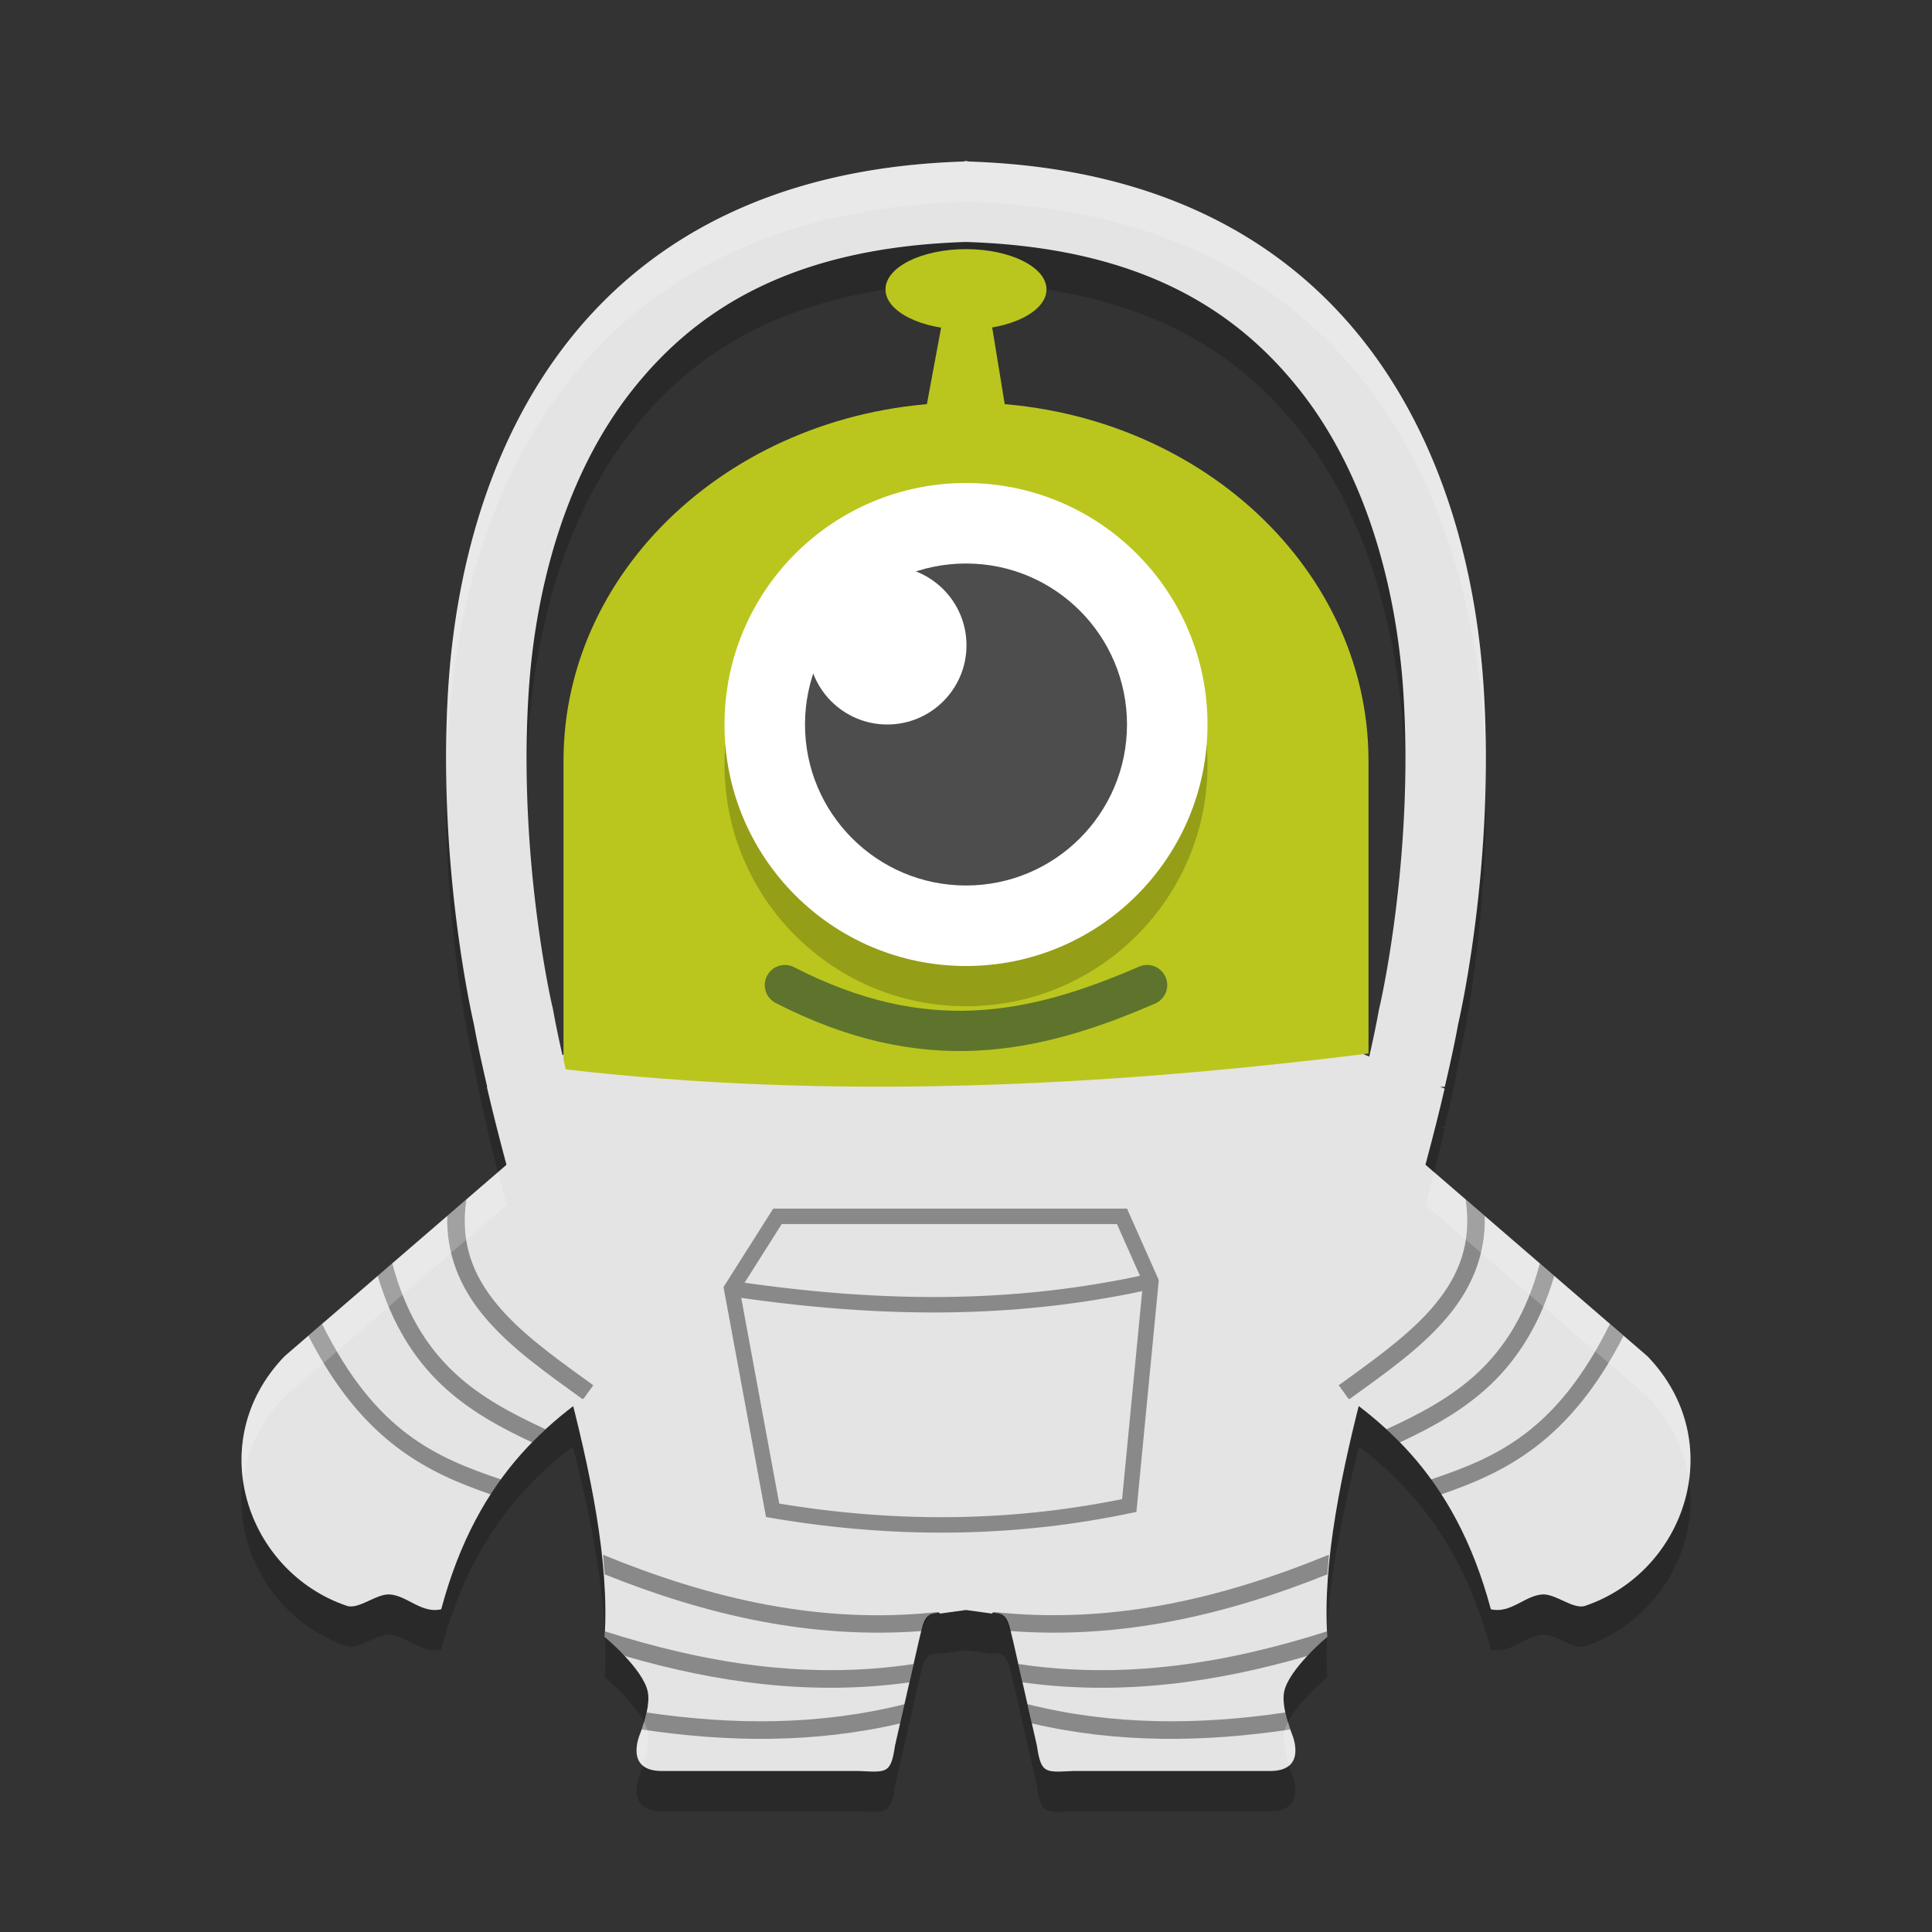
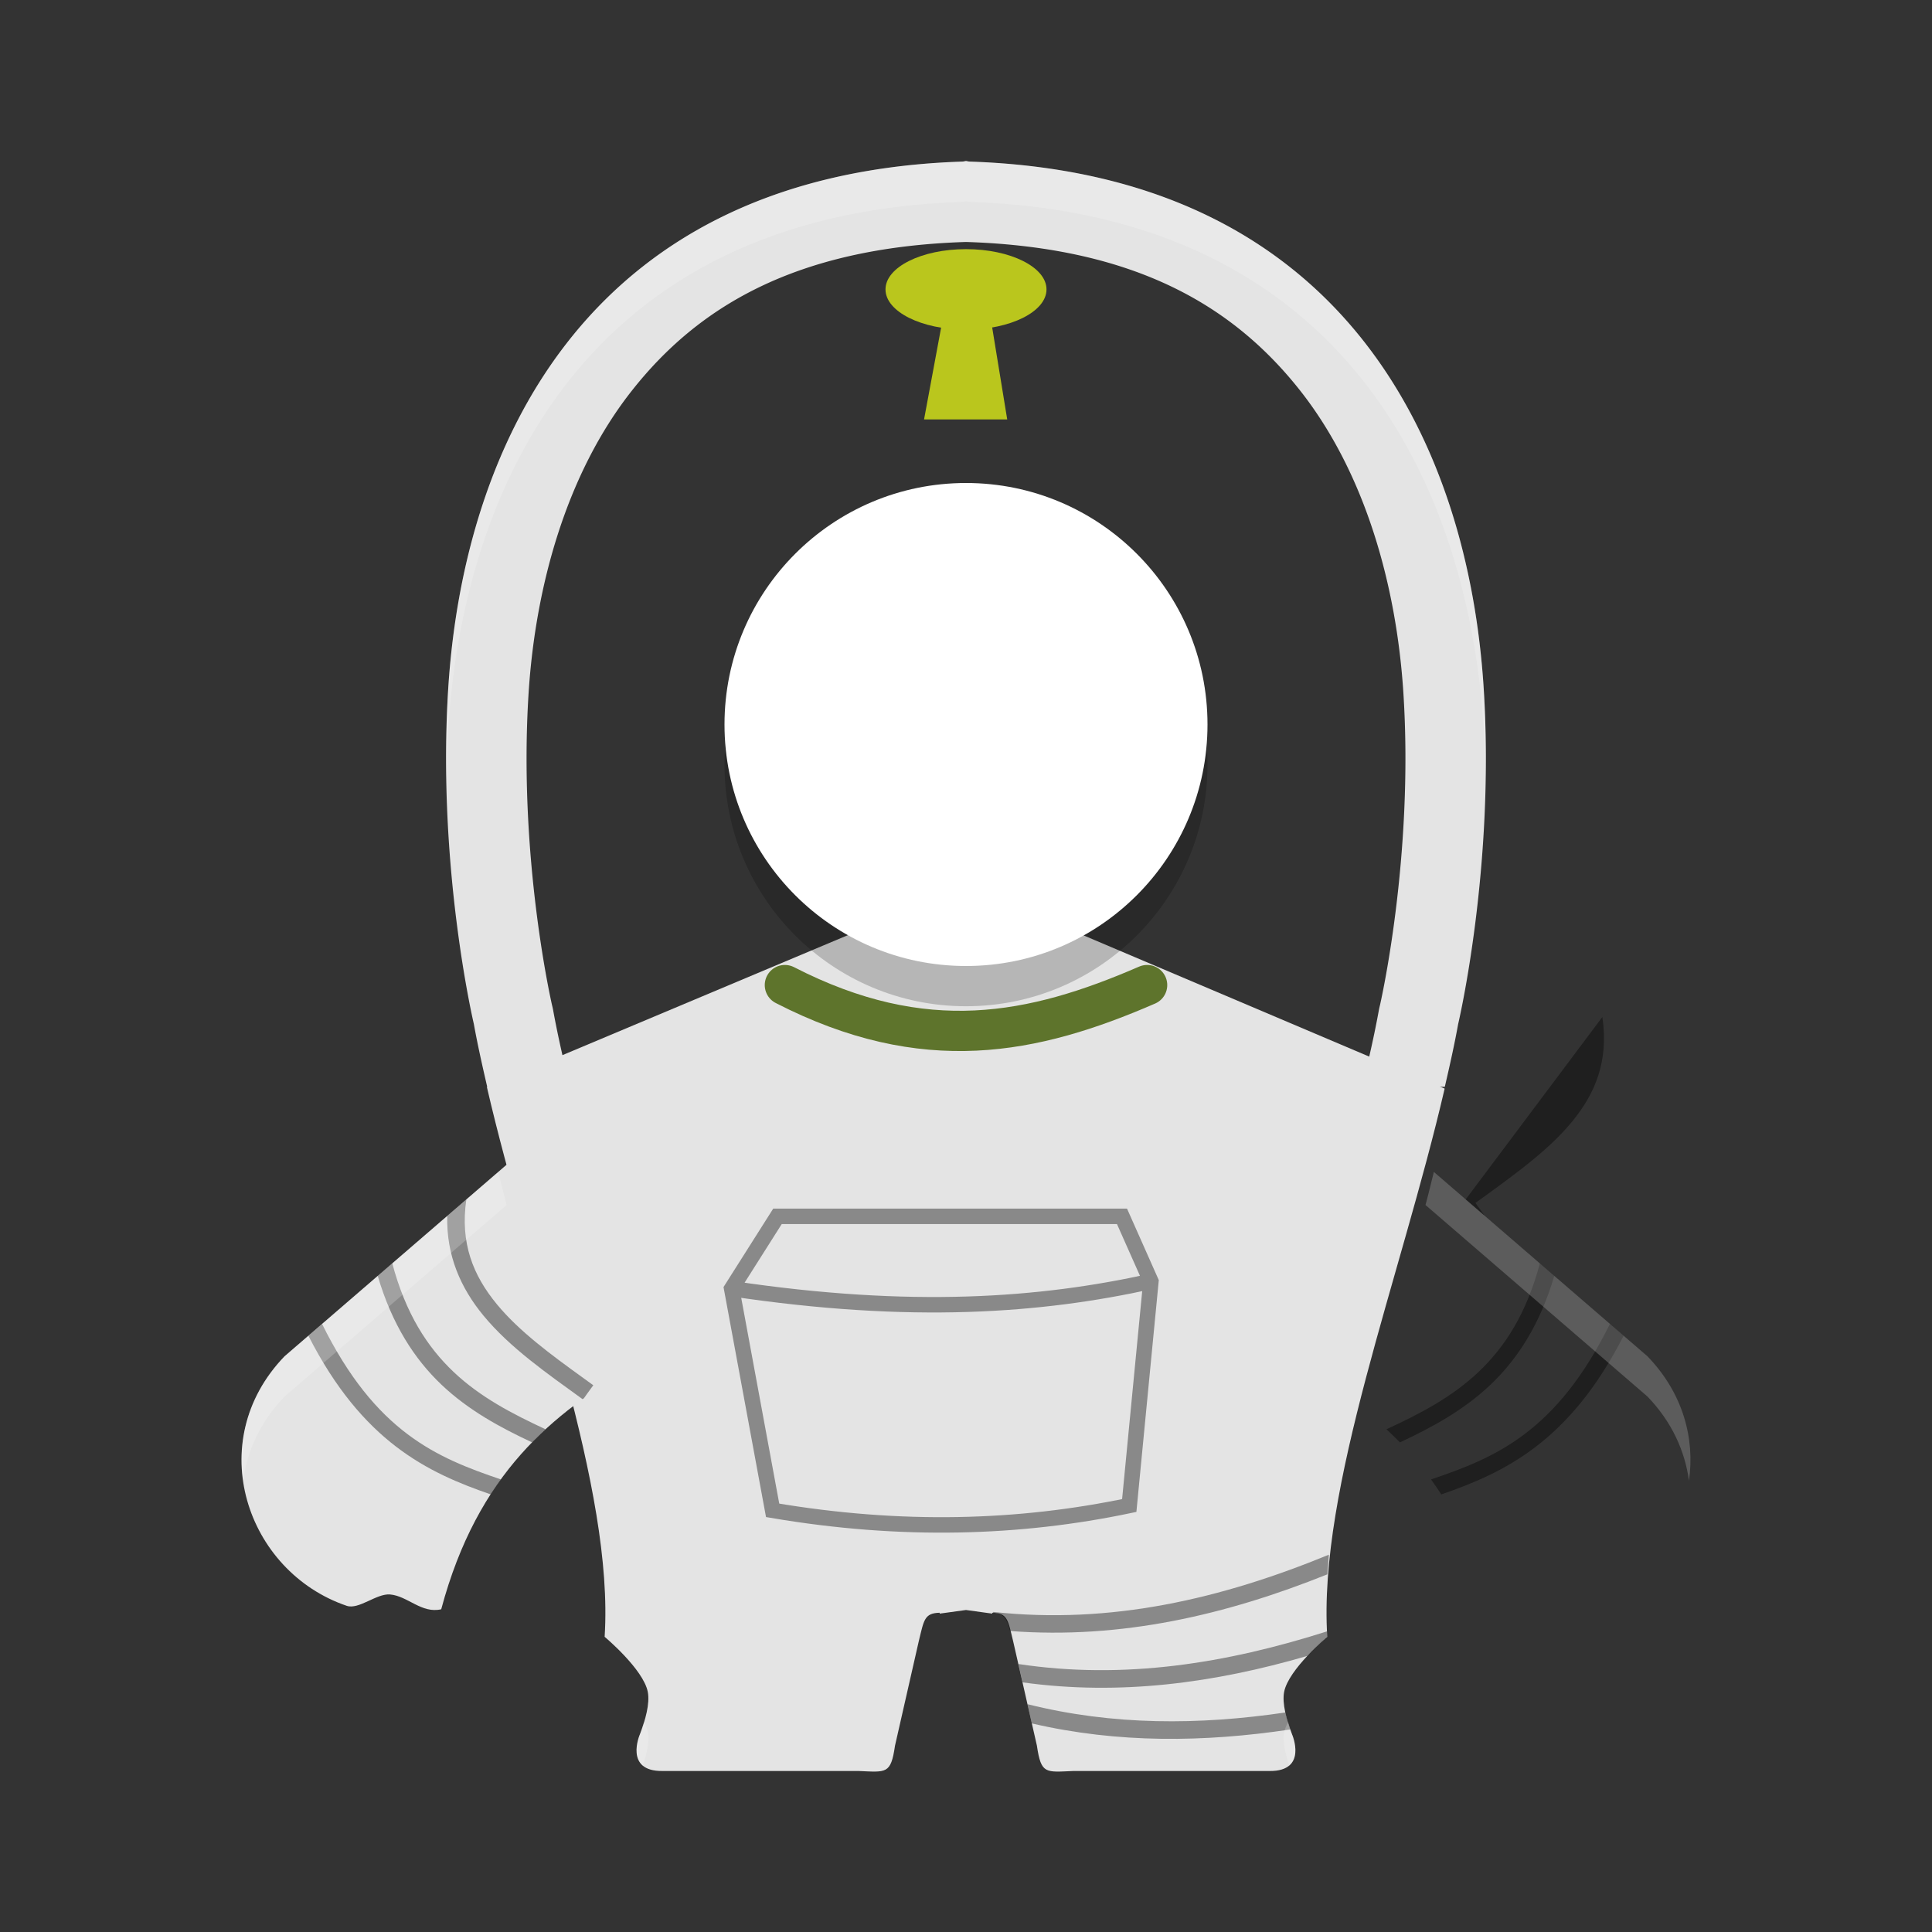
<svg xmlns="http://www.w3.org/2000/svg" width="24" height="24" version="1.1">
  <rect width="100%" height="100%" fill="#333333" stroke="none" />
-   <path style="opacity:0.2" d="m 12,2.5 -0.038,0.007 c -4.715,0.152 -6.203,3.59 -6.393,6.53 -0.144,2.234 0.316,4.182 0.316,4.182 0.046,0.255 0.105,0.518 0.166,0.781 h 0.002 l -0.005,0.002 c 0.074,0.318 0.157,0.641 0.244,0.967 l -2.758,2.379 c -1.024,1.062 -0.474,2.677 0.772,3.101 0.15,0.051 0.369,-0.155 0.537,-0.142 0.219,0.018 0.392,0.241 0.636,0.184 0.337,-1.258 0.939,-1.986 1.638,-2.521 0.263,1.046 0.446,2.034 0.394,2.863 0,0 0.481,0.402 0.536,0.684 0.028,0.143 -0.03,0.351 -0.098,0.527 0,0 -0.202,0.462 0.281,0.456 h 2.435 c 0.345,0.014 0.401,0.043 0.453,-0.314 l 0.296,-1.301 c 0.064,-0.26 0.067,-0.346 0.259,-0.351 v 0.011 L 12,20.5 l 0.326,0.045 v -0.011 c 0.192,0.004 0.195,0.09 0.259,0.351 l 0.296,1.301 c 0.052,0.358 0.108,0.329 0.453,0.314 h 2.435 c 0.483,0.006 0.281,-0.456 0.281,-0.456 -0.067,-0.176 -0.126,-0.384 -0.098,-0.527 0.055,-0.281 0.536,-0.684 0.536,-0.684 -0.053,-0.829 0.131,-1.817 0.394,-2.863 0.699,0.535 1.301,1.263 1.638,2.521 0.244,0.057 0.417,-0.166 0.636,-0.184 0.168,-0.014 0.387,0.193 0.537,0.142 1.247,-0.424 1.797,-2.039 0.772,-3.101 l -2.757,-2.379 c 0.085,-0.318 0.166,-0.634 0.238,-0.945 l -0.056,-0.023 h 0.058 c 0.061,-0.263 0.12,-0.526 0.166,-0.781 0,0 0.461,-1.947 0.316,-4.182 -0.19,-2.941 -1.678,-6.378 -6.393,-6.53 z m -0.006,1.006 a 1,1 0 0 0 0.004,0 1,1 0 0 0 0.008,0 c 2.118,0.068 3.327,0.812 4.141,1.841 0.813,1.029 1.2,2.427 1.286,3.755 0.133,2.06 -0.291,3.887 -0.291,3.887 a 1,1 0 0 0 -0.012,0.053 c -0.034,0.188 -0.083,0.387 -0.128,0.582 L 12,11.5 6.994,13.604 C 6.951,13.415 6.903,13.223 6.87,13.041 a 1,1 0 0 0 -0.012,-0.053 c 0,0 -0.424,-1.826 -0.291,-3.887 C 6.653,7.774 7.04,6.375 7.854,5.346 8.667,4.318 9.876,3.574 11.994,3.506 Z" />
  <path style="fill:#e4e4e4" d="m 6.048,13.502 c 0.544,2.355 1.581,4.98 1.463,6.831 0,0 0.481,0.402 0.536,0.684 0.028,0.143 -0.03,0.351 -0.098,0.527 0,0 -0.202,0.462 0.281,0.456 h 2.435 c 0.345,0.014 0.401,0.043 0.453,-0.314 l 0.296,-1.301 c 0.064,-0.26 0.067,-0.346 0.259,-0.351 v 0.011 L 12,20 l 0.326,0.045 v -0.011 c 0.192,0.004 0.195,0.09 0.259,0.351 l 0.296,1.301 C 12.933,22.043 12.989,22.014 13.334,22 h 2.435 c 0.483,0.006 0.281,-0.456 0.281,-0.456 -0.067,-0.176 -0.126,-0.384 -0.098,-0.527 0.055,-0.281 0.536,-0.684 0.536,-0.684 -0.118,-1.845 0.913,-4.46 1.458,-6.81 L 12,11 Z" />
  <path style="fill:#e4e4e4" d="m 3.535,16.848 3.053,-2.634 1.287,2.754 C 6.87,17.561 5.935,18.295 5.481,19.991 5.237,20.048 5.064,19.825 4.845,19.807 4.677,19.793 4.457,19.999 4.307,19.948 3.061,19.524 2.511,17.91 3.535,16.848 Z" />
-   <path style="fill:#bac61d" d="m 12,5 c -2.761,-5e-7 -5,1.993 -5,4.452 v 3.829 c 3.289,0.383 6.632,0.226 10,-0.194 V 9.452 C 17,6.993 14.761,5 12,5 Z" />
  <circle style="opacity:0.2" cx="12" cy="9.5" r="3" />
  <circle style="fill:#ffffff" cx="12" cy="9" r="3" />
-   <circle style="fill:#4d4d4d" cx="12" cy="9" r="2" />
  <circle style="fill:#ffffff" cx="11.022" cy="8.016" r=".984" />
  <ellipse style="fill:#bac61d" cx="12" cy="3.595" rx="1" ry=".5" />
  <path style="fill:#bac61d" d="m 11.753,3.736 h 0.518 l 0.241,1.474 h -1.033 z" />
  <path style="fill:none;stroke:#5e742c;stroke-width:0.5;stroke-linecap:round;stroke-linejoin:round" d="m 9.75,12.237 c 1.734,0.891 3.083,0.615 4.5,0" />
  <path style="opacity:0.4" d="M 5.793,14.9 5.556,15.104 c -0.013,0.494 0.17,0.9 0.45,1.239 0.33,0.4 0.79,0.718 1.231,1.038 0.006,-0.004 0.011,-0.008 0.017,-0.012 l 0.034,-0.048 0.082,-0.113 C 7.328,17.177 7.285,17.147 7.243,17.116 6.841,16.826 6.449,16.537 6.174,16.204 5.877,15.845 5.714,15.442 5.793,14.9 Z m -0.921,0.794 -0.18,0.155 c 0.178,0.604 0.457,1.034 0.793,1.353 0.338,0.32 0.73,0.531 1.125,0.716 0.055,-0.056 0.11,-0.111 0.167,-0.163 C 6.364,17.563 5.967,17.357 5.635,17.043 5.308,16.733 5.039,16.318 4.873,15.694 Z m -0.871,0.753 -0.17,0.146 c 0.671,1.317 1.479,1.7 2.265,1.971 0.041,-0.064 0.084,-0.126 0.127,-0.186 -0.801,-0.271 -1.557,-0.587 -2.222,-1.931 z" />
-   <path style="opacity:0.4" d="m 7.492,19.314 c 0.004,0.045 0.006,0.089 0.01,0.134 0.002,0.036 0.007,0.074 0.009,0.109 1.254,0.503 2.556,0.809 3.941,0.704 0.037,-0.139 0.074,-0.219 0.211,-0.226 l -10e-4,-0.011 C 10.197,20.185 8.827,19.862 7.492,19.314 Z m 0.022,0.952 c -0.001,0.021 -0.002,0.042 -0.003,0.063 -3.9e-5,6.5e-4 4e-5,0.001 0,0.002 0,0 0.11,0.099 0.221,0.213 0.013,0.013 0.013,0.01 0.026,0.024 0.002,0.002 0.001,0.001 0.003,0.003 1.148,0.334 2.322,0.496 3.536,0.328 l 0.052,-0.228 c -1.313,0.198 -2.582,-0.007 -3.835,-0.406 z m 3.722,0.904 c -1.063,0.266 -2.13,0.261 -3.203,0.103 -0.015,0.07 -0.038,0.142 -0.062,0.211 1.069,0.16 2.14,0.174 3.211,-0.075 z" />
  <path style="opacity:0.4;fill:none;stroke:#000000;stroke-width:0.192" d="m 9.089,16.008 c 2.237,0.335 3.845,0.211 5.208,-0.09 m -4.639,-0.808 -0.569,0.898 0.509,2.754 c 1.602,0.272 3.067,0.226 4.43,-0.06 l 0.269,-2.784 -0.359,-0.808 z" />
-   <path style="fill:#e4e4e4" d="m 20.465,16.848 -3.053,-2.634 -1.287,2.754 c 1.006,0.593 1.94,1.327 2.395,3.023 0.244,0.057 0.417,-0.166 0.635,-0.184 0.168,-0.014 0.388,0.192 0.538,0.141 1.247,-0.424 1.796,-2.038 0.772,-3.1 z" />
-   <path style="opacity:0.4" d="m 18.207,14.9 0.237,0.204 c 0.013,0.494 -0.17,0.9 -0.45,1.239 -0.33,0.4 -0.79,0.718 -1.231,1.038 -0.006,-0.004 -0.011,-0.008 -0.017,-0.012 l -0.034,-0.048 -0.082,-0.113 c 0.043,-0.031 0.085,-0.061 0.128,-0.092 0.401,-0.291 0.793,-0.579 1.068,-0.912 0.297,-0.359 0.461,-0.762 0.381,-1.305 z m 0.921,0.794 0.18,0.155 c -0.178,0.604 -0.457,1.034 -0.793,1.353 -0.338,0.32 -0.73,0.531 -1.125,0.716 -0.055,-0.056 -0.11,-0.111 -0.167,-0.163 0.414,-0.191 0.811,-0.397 1.143,-0.711 0.327,-0.31 0.597,-0.725 0.763,-1.35 z m 0.871,0.753 0.17,0.146 c -0.671,1.317 -1.479,1.7 -2.265,1.971 -0.041,-0.064 -0.084,-0.126 -0.127,-0.186 0.802,-0.271 1.557,-0.587 2.222,-1.931 z" />
+   <path style="opacity:0.4" d="m 18.207,14.9 0.237,0.204 l -0.034,-0.048 -0.082,-0.113 c 0.043,-0.031 0.085,-0.061 0.128,-0.092 0.401,-0.291 0.793,-0.579 1.068,-0.912 0.297,-0.359 0.461,-0.762 0.381,-1.305 z m 0.921,0.794 0.18,0.155 c -0.178,0.604 -0.457,1.034 -0.793,1.353 -0.338,0.32 -0.73,0.531 -1.125,0.716 -0.055,-0.056 -0.11,-0.111 -0.167,-0.163 0.414,-0.191 0.811,-0.397 1.143,-0.711 0.327,-0.31 0.597,-0.725 0.763,-1.35 z m 0.871,0.753 0.17,0.146 c -0.671,1.317 -1.479,1.7 -2.265,1.971 -0.041,-0.064 -0.084,-0.126 -0.127,-0.186 0.802,-0.271 1.557,-0.587 2.222,-1.931 z" />
  <path style="opacity:0.4" d="m 16.508,19.314 c -0.004,0.045 -0.006,0.089 -0.01,0.134 -0.002,0.036 -0.007,0.074 -0.009,0.109 -1.254,0.503 -2.556,0.809 -3.941,0.704 -0.037,-0.139 -0.074,-0.219 -0.211,-0.226 l 10e-4,-0.011 c 1.465,0.159 2.835,-0.163 4.17,-0.711 z m -0.022,0.952 c 0.001,0.021 0.002,0.042 0.003,0.063 3.9e-5,6.5e-4 -4e-5,0.001 0,0.002 0,0 -0.11,0.099 -0.221,0.213 -0.013,0.013 -0.013,0.01 -0.026,0.024 -0.002,0.002 -0.001,0.001 -0.003,0.003 -1.148,0.334 -2.322,0.496 -3.536,0.328 l -0.052,-0.228 c 1.313,0.198 2.582,-0.007 3.835,-0.406 z m -3.722,0.904 c 1.063,0.266 2.13,0.261 3.203,0.103 0.015,0.07 0.038,0.142 0.062,0.211 -1.069,0.16 -2.14,0.174 -3.211,-0.075 z" />
  <path style="fill:#e4e4e4" d="M 12,2 11.962,2.007 C 7.247,2.159 5.759,5.597 5.569,8.537 5.425,10.771 5.886,12.719 5.886,12.719 5.932,12.974 5.991,13.237 6.052,13.5 H 7.081 C 6.999,13.172 6.926,12.85 6.87,12.541 a 1,1 0 0 0 -0.012,-0.053 c 0,0 -0.424,-1.826 -0.291,-3.887 C 6.653,7.274 7.04,5.875 7.854,4.847 8.667,3.818 9.876,3.074 11.994,3.006 a 1,1 0 0 0 0.004,0 1,1 0 0 0 0.008,0 c 2.118,0.068 3.327,0.812 4.141,1.841 0.813,1.029 1.2,2.427 1.286,3.755 0.133,2.06 -0.291,3.887 -0.291,3.887 a 1,1 0 0 0 -0.012,0.053 c -0.056,0.309 -0.129,0.631 -0.211,0.959 h 1.029 c 0.061,-0.263 0.12,-0.526 0.166,-0.781 0,0 0.461,-1.947 0.316,-4.182 C 18.241,5.597 16.753,2.159 12.038,2.007 Z" />
  <path style="opacity:0.2;fill:#ffffff" d="M 12,2 11.962,2.007 C 7.247,2.159 5.759,5.597 5.569,8.537 5.544,8.928 5.542,9.303 5.548,9.667 5.552,9.46 5.555,9.251 5.569,9.037 5.759,6.097 7.247,2.659 11.962,2.507 L 12,2.5 12.038,2.507 c 4.715,0.152 6.203,3.59 6.393,6.53 0.014,0.214 0.018,0.422 0.021,0.63 0.006,-0.364 0.004,-0.739 -0.021,-1.13 C 18.241,5.597 16.753,2.159 12.038,2.007 Z m 5.812,12.558 c -0.035,0.137 -0.066,0.273 -0.104,0.411 l 2.757,2.379 c 0.304,0.315 0.466,0.679 0.516,1.046 0.075,-0.525 -0.073,-1.087 -0.516,-1.546 z m -11.622,10e-4 -2.654,2.289 C 3.093,17.307 2.945,17.869 3.02,18.394 3.069,18.027 3.231,17.663 3.535,17.348 L 6.293,14.969 C 6.256,14.831 6.225,14.696 6.189,14.559 Z m 1.809,6.83 c -0.016,0.052 -0.029,0.106 -0.048,0.155 0,0 -0.114,0.261 0.034,0.389 0.048,-0.148 0.086,-0.302 0.063,-0.416 -0.008,-0.041 -0.027,-0.084 -0.05,-0.128 z m 8.004,0 c -0.023,0.044 -0.042,0.087 -0.05,0.128 -0.022,0.114 0.015,0.268 0.063,0.416 0.148,-0.127 0.034,-0.389 0.034,-0.389 -0.019,-0.049 -0.032,-0.103 -0.048,-0.155 z" />
</svg>